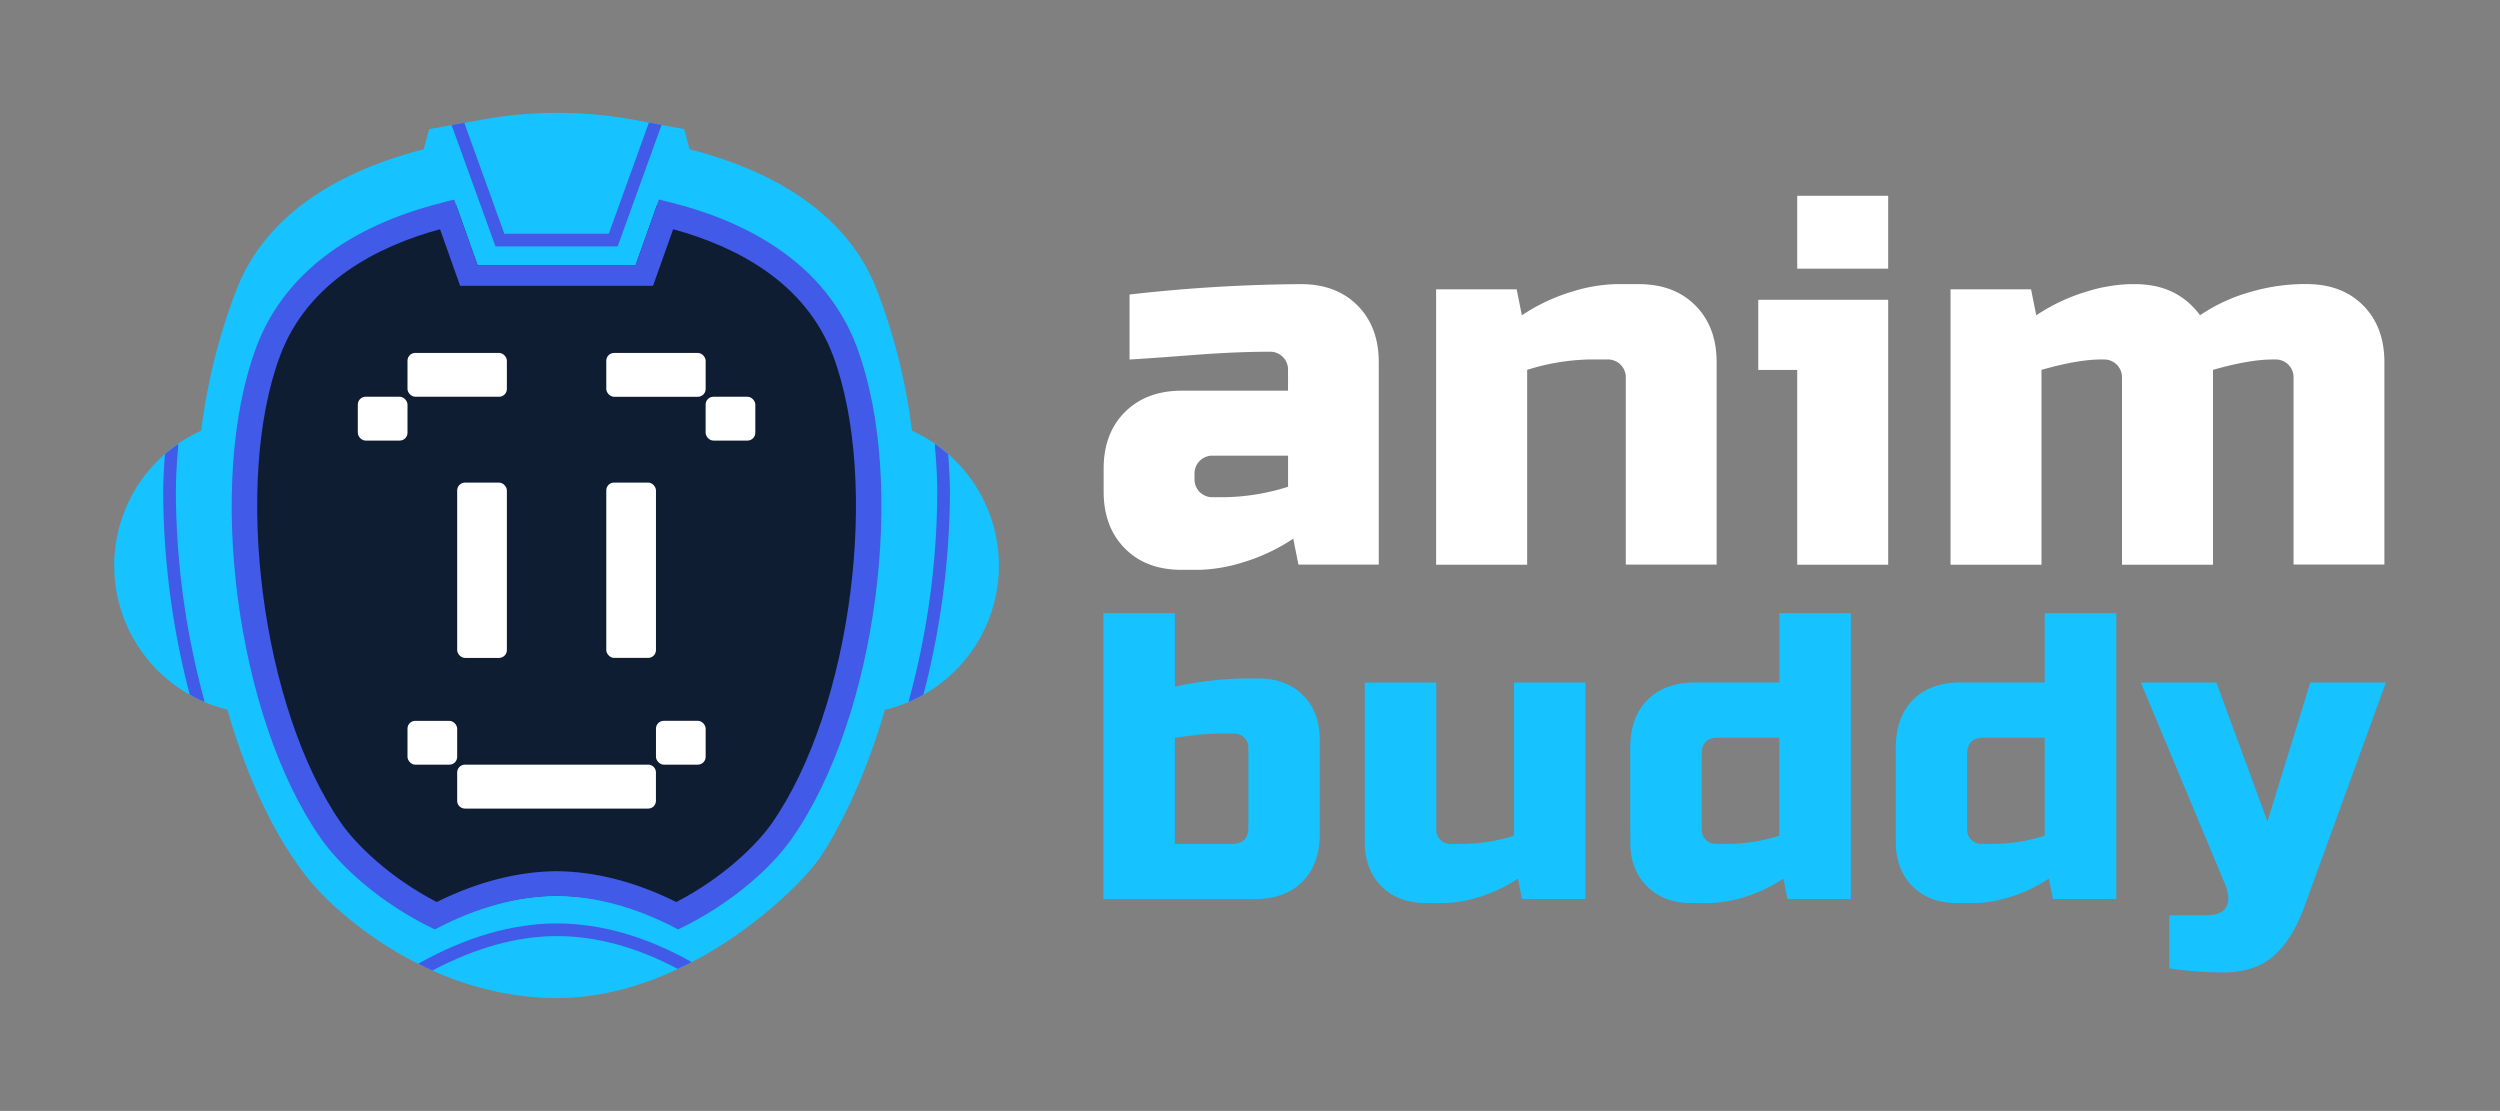
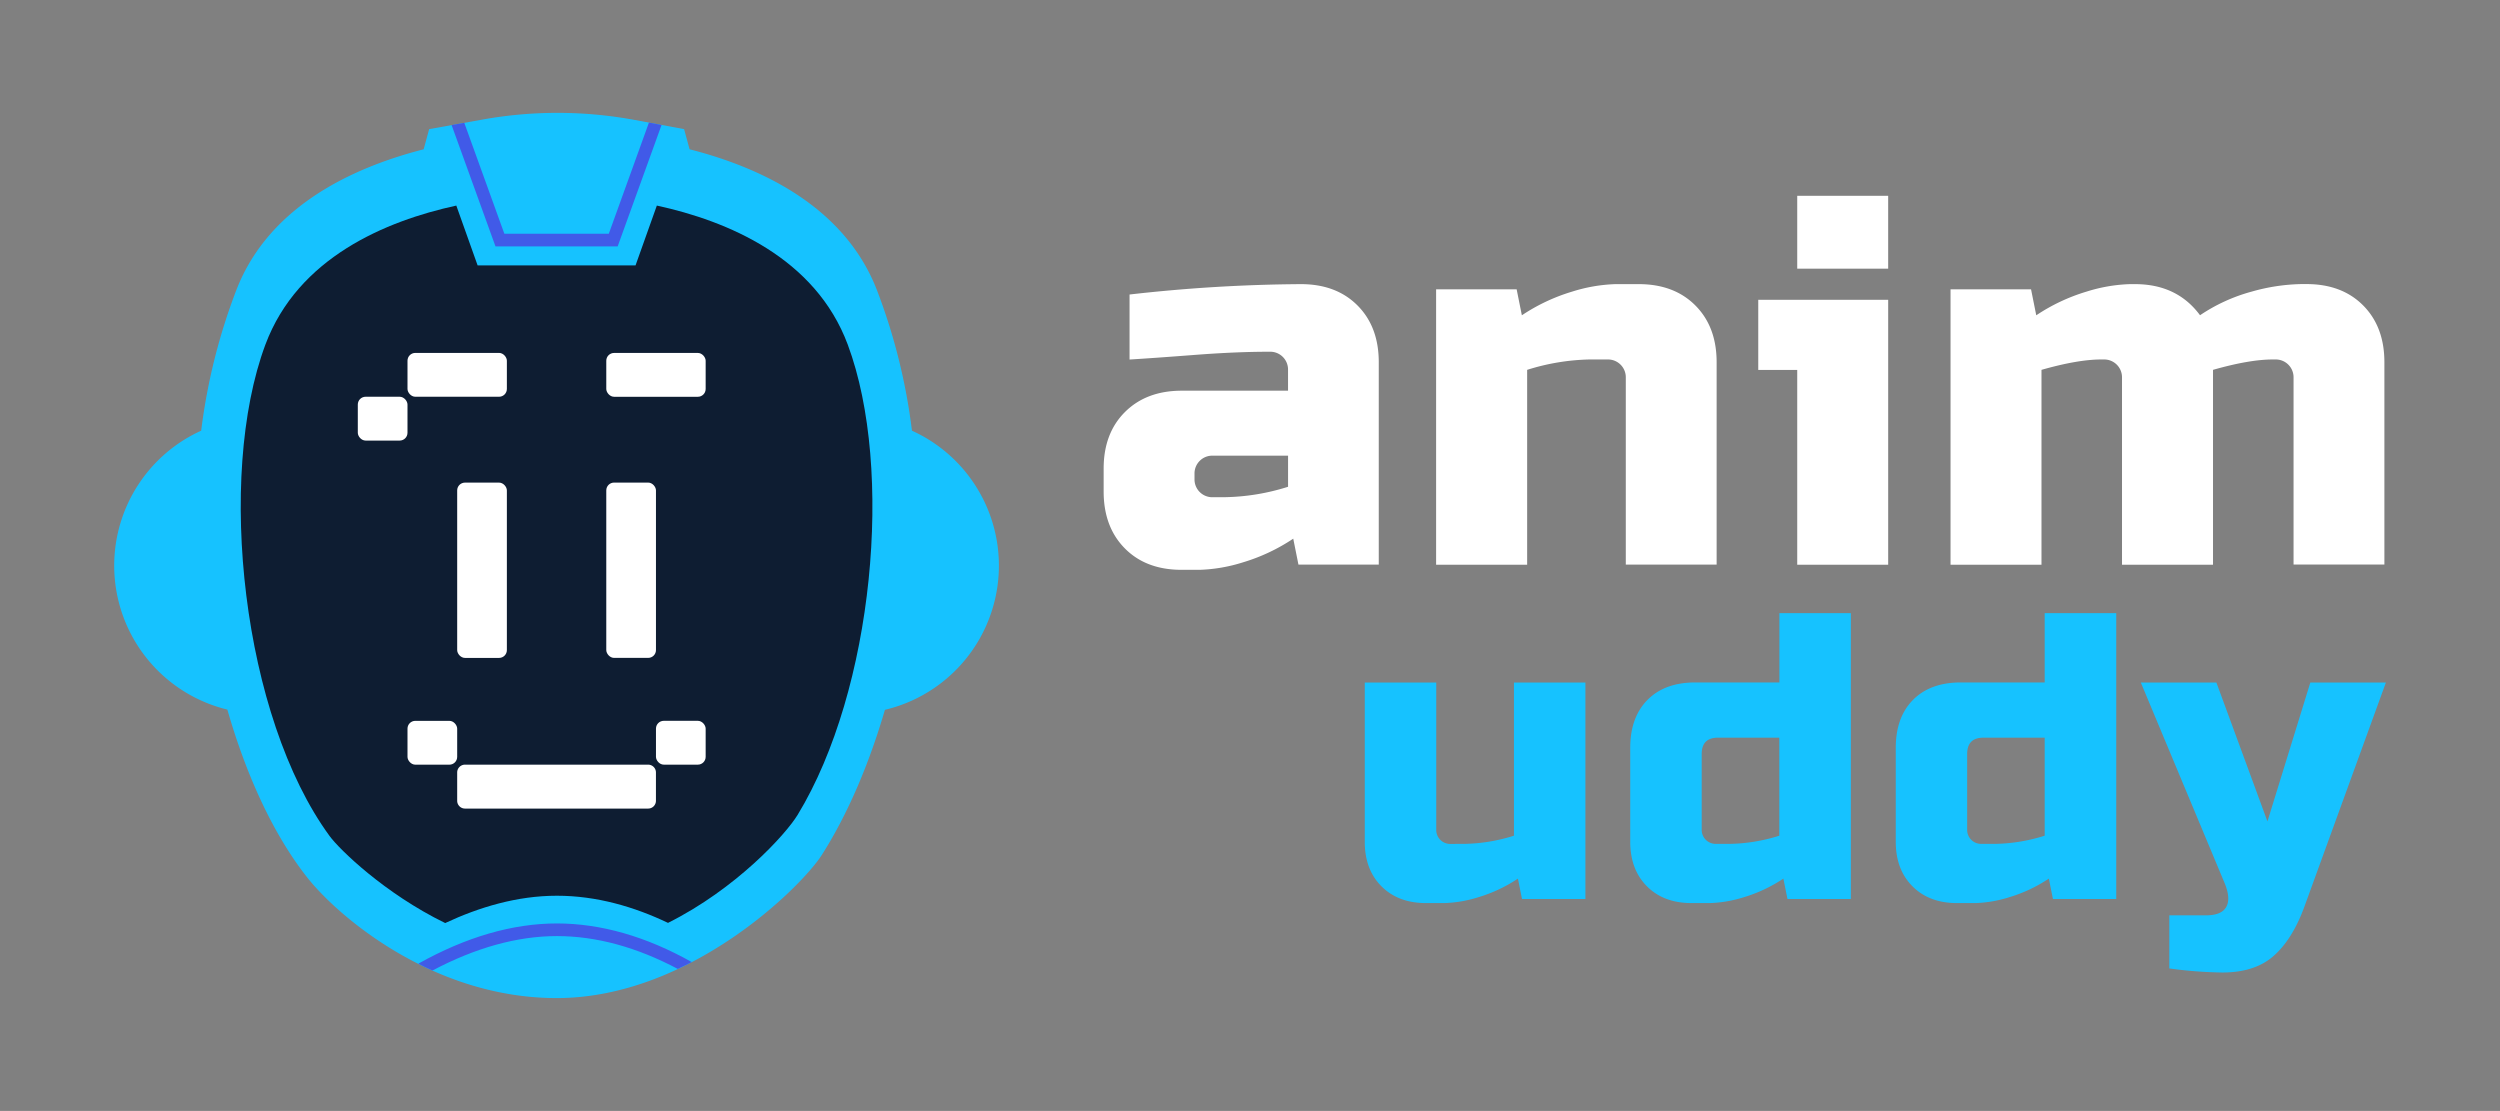
<svg xmlns="http://www.w3.org/2000/svg" id="Layer_1" data-name="Layer 1" viewBox="0 0 884 392.83">
  <rect x="0" y="0" width="884" height="392.83" fill="#808080" stroke="none" />
  <defs>
    <style>.cls-1{fill:#16c2ff;}.cls-2{fill:#fff;}.cls-3{fill:#0e1d32;}.cls-4{fill:#415ae8;}</style>
  </defs>
-   <path class="cls-1" d="M415.43,242.79A124,124,0,0,1,440,239.9H445q9.81,0,15.74,5.93t5.92,15.74v33.21q0,10.83-6.14,17t-17,6.14H390.16V216.8h25.27Zm26,21.66a4.94,4.94,0,0,0-5.06-5.05h-3.61a81,81,0,0,0-10.47.58c-2.94.38-5.22.67-6.86.86v37.55h20.22c3.85,0,5.78-1.92,5.78-5.78Z" />
  <path class="cls-1" d="M518,298.39a61.15,61.15,0,0,0,17.33-2.89V241.35h25.27v76.54H538.18l-1.44-7.22a52,52,0,0,1-13.94,6.57,44.44,44.44,0,0,1-12.06,2.09h-6.49q-9.83,0-15.75-5.92t-5.92-15.74V241.35h25.28v52a4.92,4.92,0,0,0,5,5.06Z" />
  <path class="cls-1" d="M632.05,317.89l-1.45-7.22a51.89,51.89,0,0,1-13.93,6.57,44.57,44.57,0,0,1-12.06,2.09h-6.5q-9.83,0-15.74-5.92t-5.92-15.74V264.45q0-10.83,6.14-17t17-6.14h29.6V216.8h25.27V317.89Zm-20.22-19.5a61.2,61.2,0,0,0,17.33-2.89V260.84H607.5q-5.78,0-5.78,5.78v26.71a4.94,4.94,0,0,0,5.06,5.06Z" />
  <path class="cls-1" d="M725.92,317.89l-1.45-7.22a52,52,0,0,1-13.94,6.57,44.44,44.44,0,0,1-12,2.09H692q-9.83,0-15.74-5.92t-5.92-15.74V264.45q0-10.83,6.13-17t17-6.14H723V216.8H748.3V317.89Zm-20.22-19.5A61.2,61.2,0,0,0,723,295.5V260.84H701.36q-5.77,0-5.77,5.78v26.71a4.92,4.92,0,0,0,5,5.06Z" />
  <path class="cls-1" d="M785.84,343.88a150.14,150.14,0,0,1-18.77-1.44V323.66h13q5.49,0,7.15-3t-.65-8.52L757,241.35h26.72l18.05,49.1,15.16-49.1h26.72l-28.88,79.42q-4.2,11.42-10.83,17.26T785.84,343.88Z" />
  <path class="cls-2" d="M399.41,104.14A563.16,563.16,0,0,1,460,100.47q12.49,0,20,7.53t7.53,20v71.65H459.13l-1.84-9.18a65.85,65.85,0,0,1-17.73,8.36,56.63,56.63,0,0,1-15.34,2.66h-6.43q-12.51,0-20-7.53t-7.54-20v-8.27q0-12.49,7.54-20t20-7.54h37.66v-7.35a6.29,6.29,0,0,0-6.43-6.43q-11.94,0-26.37,1.11t-23.24,1.65Zm34,71.66a77.74,77.74,0,0,0,22.05-3.68v-11H428.81a6.29,6.29,0,0,0-6.43,6.43v1.84a6.29,6.29,0,0,0,6.43,6.43Z" />
  <path class="cls-2" d="M562,127.11a78.29,78.29,0,0,0-22,3.67v68.9H507.81V102.31h28.48l1.84,9.18a66.15,66.15,0,0,1,17.73-8.36,56.57,56.57,0,0,1,15.34-2.66h8.27q12.49,0,20,7.53T607,128v71.65H574.88V133.54a6.29,6.29,0,0,0-6.44-6.43Z" />
  <path class="cls-2" d="M667.66,106v93.7H635.5v-68.9H621.72V106ZM635.5,69.23h32.16V95H635.5Z" />
  <path class="cls-2" d="M754.93,100.47q14.88,0,23,11a61.34,61.34,0,0,1,18.28-8.36,68.15,68.15,0,0,1,17.55-2.66h1.83q12.5,0,20,7.53t7.53,20v71.65H811V133.54a6.29,6.29,0,0,0-6.43-6.43h-.92q-8.26,0-21.13,3.67v68.9H750.34V133.54a6.29,6.29,0,0,0-6.43-6.43H743q-8.26,0-21.13,3.67v68.9H689.71V102.31h28.47l1.84,9.18a66.15,66.15,0,0,1,17.73-8.36,56.64,56.64,0,0,1,15.35-2.66Z" />
  <path class="cls-1" d="M322.47,152.29A210.08,210.08,0,0,0,310,102.37c-11.39-29.1-40.37-43-66.16-49.58l-1.94-7.13h0l-17.45-3.24a149.71,149.71,0,0,0-53.81-.15l-18.89,3.39h0l-1.94,7.13C124,59.41,95,73.27,83.65,102.37a211,211,0,0,0-12.51,49.92,52.39,52.39,0,0,0,9.25,98.62c6.61,23,16.12,44,28.25,59.37,10.79,13.67,44.45,42.64,88.18,42.64,47.14,0,86.68-39.51,93.73-50.55,9.19-14.39,16.76-32.23,22.36-51.38a52.4,52.4,0,0,0,9.56-98.7Z" />
  <path class="cls-3" d="M299.76,121.84c-11.46-30.74-42.49-43.7-67.5-49.15l-7.53,21.15H168.88l-7.53-21.15c-25,5.45-56,18.41-67.5,49.15-17.46,46.85-8.13,131.72,22.74,173.83,3.37,4.6,19.29,20.21,40.83,30.72,12-5.61,25.43-9.66,39.5-9.66s27.39,3.92,39.29,9.6c24-12,41.56-31.16,45.85-38.22C308.86,244.05,316.23,166,299.76,121.84Z" />
  <rect class="cls-2" x="126.52" y="140.29" width="17.57" height="15.5" rx="2.76" />
  <rect class="cls-2" x="161.66" y="170.65" width="17.57" height="61.99" rx="2.76" />
  <rect class="cls-2" x="144.09" y="124.79" width="35.14" height="15.5" rx="2.76" />
-   <rect class="cls-2" x="249.52" y="140.29" width="17.57" height="15.5" rx="2.76" transform="translate(516.6 296.08) rotate(180)" />
  <rect class="cls-2" x="214.37" y="170.65" width="17.57" height="61.99" rx="2.76" transform="translate(446.32 403.28) rotate(180)" />
  <rect class="cls-2" x="214.37" y="124.79" width="35.14" height="15.5" rx="2.76" transform="translate(463.89 265.09) rotate(180)" />
  <rect class="cls-2" x="144.09" y="254.89" width="17.57" height="15.5" rx="2.76" />
  <rect class="cls-2" x="231.94" y="254.89" width="17.57" height="15.5" rx="2.76" transform="translate(481.46 525.27) rotate(180)" />
  <path class="cls-2" d="M196.8,270.38H164.42a2.77,2.77,0,0,0-2.76,2.77v10a2.76,2.76,0,0,0,2.76,2.76h64.76a2.75,2.75,0,0,0,2.76-2.76v-10a2.76,2.76,0,0,0-2.76-2.77Z" />
-   <path class="cls-4" d="M335.9,174.6c0-4.37-.25-9.06-.63-14a53.32,53.32,0,0,0-4.44-3.46l-.3,0c.59,6.39.89,12.1.89,17.47a283.75,283.75,0,0,1-10.14,73.44l.25.07a50.83,50.83,0,0,0,5-2.52A288.71,288.71,0,0,0,335.9,174.6Z" />
  <path class="cls-4" d="M196.91,326.53c-15.63,0-32.09,4.77-48.91,14.18l.08.16c1.59.79,3.18,1.58,4.83,2.31,15.19-8.05,30-12.18,44-12.18s28.26,3.94,42.76,11.61c1.67-.78,3.33-1.58,4.94-2.42C228.5,331.14,212.46,326.53,196.91,326.53Z" />
  <polygon class="cls-4" points="233.93 44.18 229.46 43.35 215.27 82.65 178.34 82.65 164.17 43.43 159.69 44.23 175.2 87.12 218.41 87.12 233.93 44.18" />
-   <path class="cls-4" d="M63.08,157.14l-.31,0a53.17,53.17,0,0,0-4.43,3.46c-.39,5-.63,9.66-.63,14a287.76,287.76,0,0,0,9.37,71,50.67,50.67,0,0,0,5,2.52l.26-.07a284.2,284.2,0,0,1-10.15-73.44C62.19,169.24,62.48,163.53,63.08,157.14Z" />
-   <path class="cls-4" d="M303,122.75c-9.37-25.16-32.14-42.77-66-51.2-1.33-.34-2.68-.65-4-1l-8.27,23.24H168.88L160.61,70.6c-1.36.3-2.71.61-4,1s-2.68.69-4,1.06h0c-31.62,8.79-53,26-62,50.14-17.88,47.95-7.08,130.59,22.64,173.37,7.07,10.19,21.35,23.3,40.08,32.27h0l.45.19c14.84-7.81,29.29-11.72,43-11.84,13.73.12,28.19,4,43,11.84l.44-.19,0,0h0c18.71-9,33-22.06,40-32.24C310.08,253.34,320.87,170.7,303,122.75ZM273,291c-5.45,7.84-17.46,19.47-33.85,27.95-14.53-7.2-28.75-10.79-42.36-10.9-13.6.11-27.82,3.7-42.36,10.9-16.39-8.48-28.39-20.11-33.84-27.95C92.3,250.28,82.41,170.38,99,125.88c9.75-26.19,34.45-38.77,56.59-44.83l7.1,20h68.23l7.1-20c22.14,6.06,46.84,18.64,56.59,44.83C311.2,170.38,301.31,250.28,273,291Z" />
</svg>